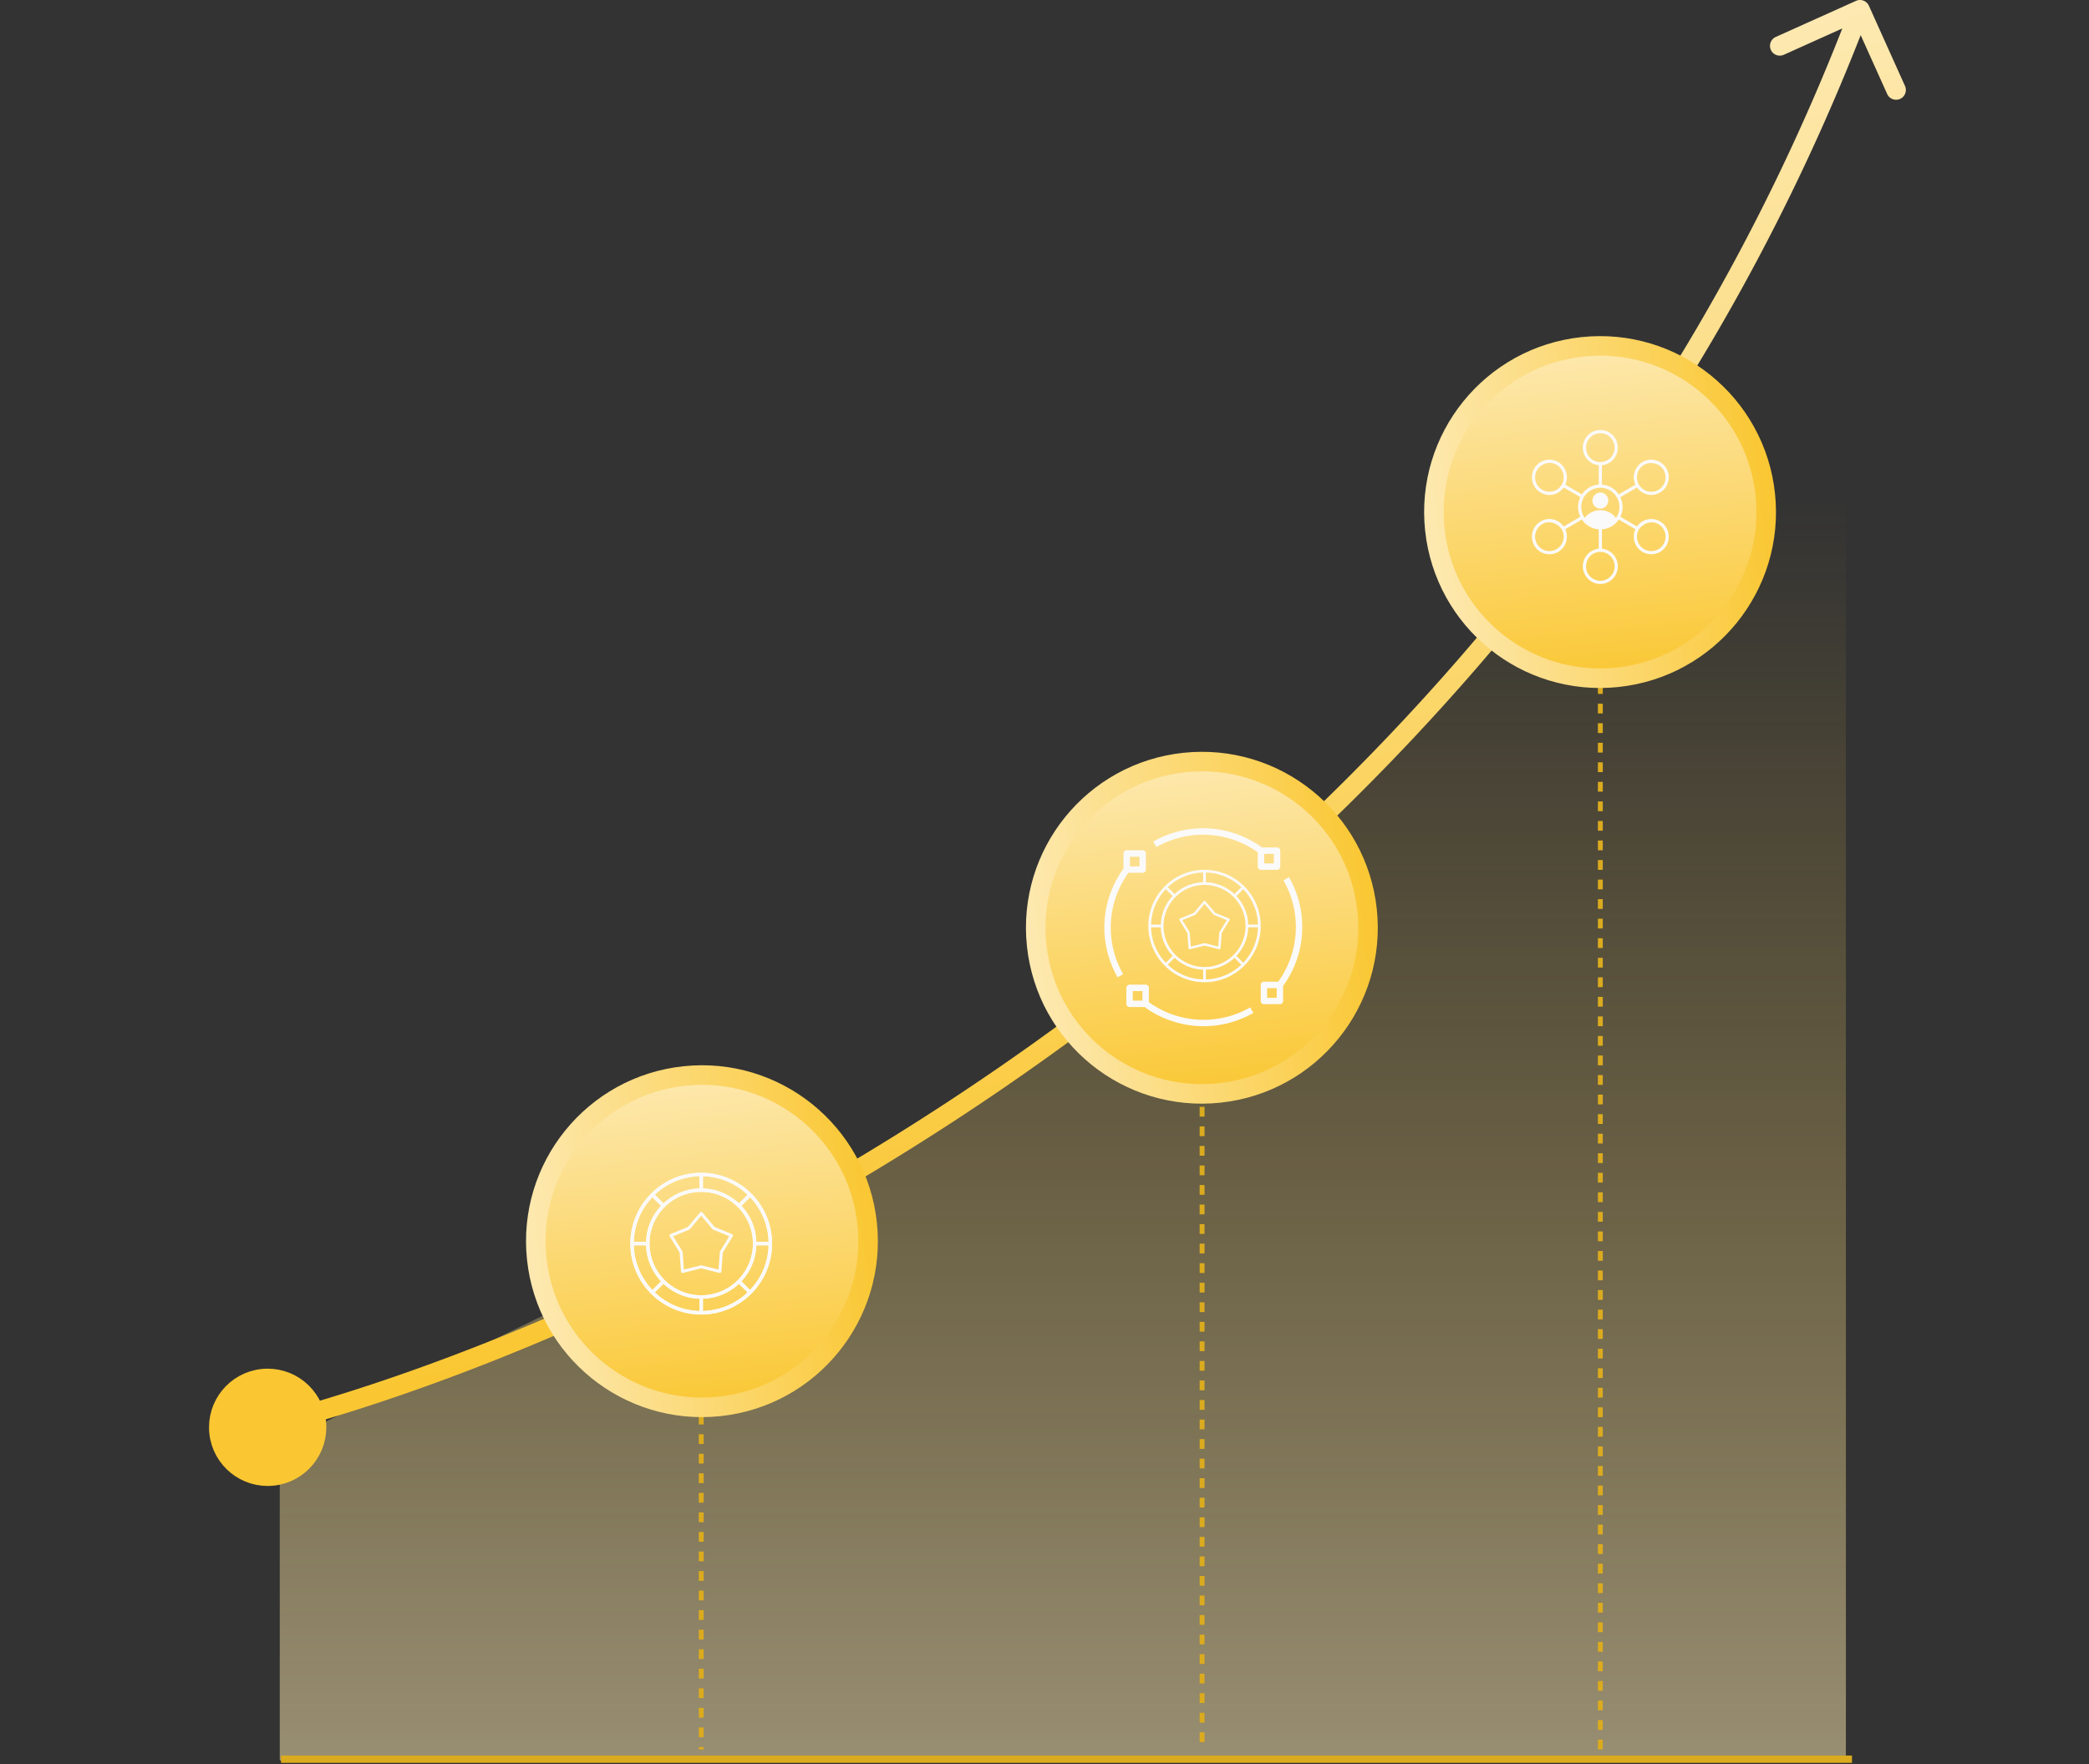
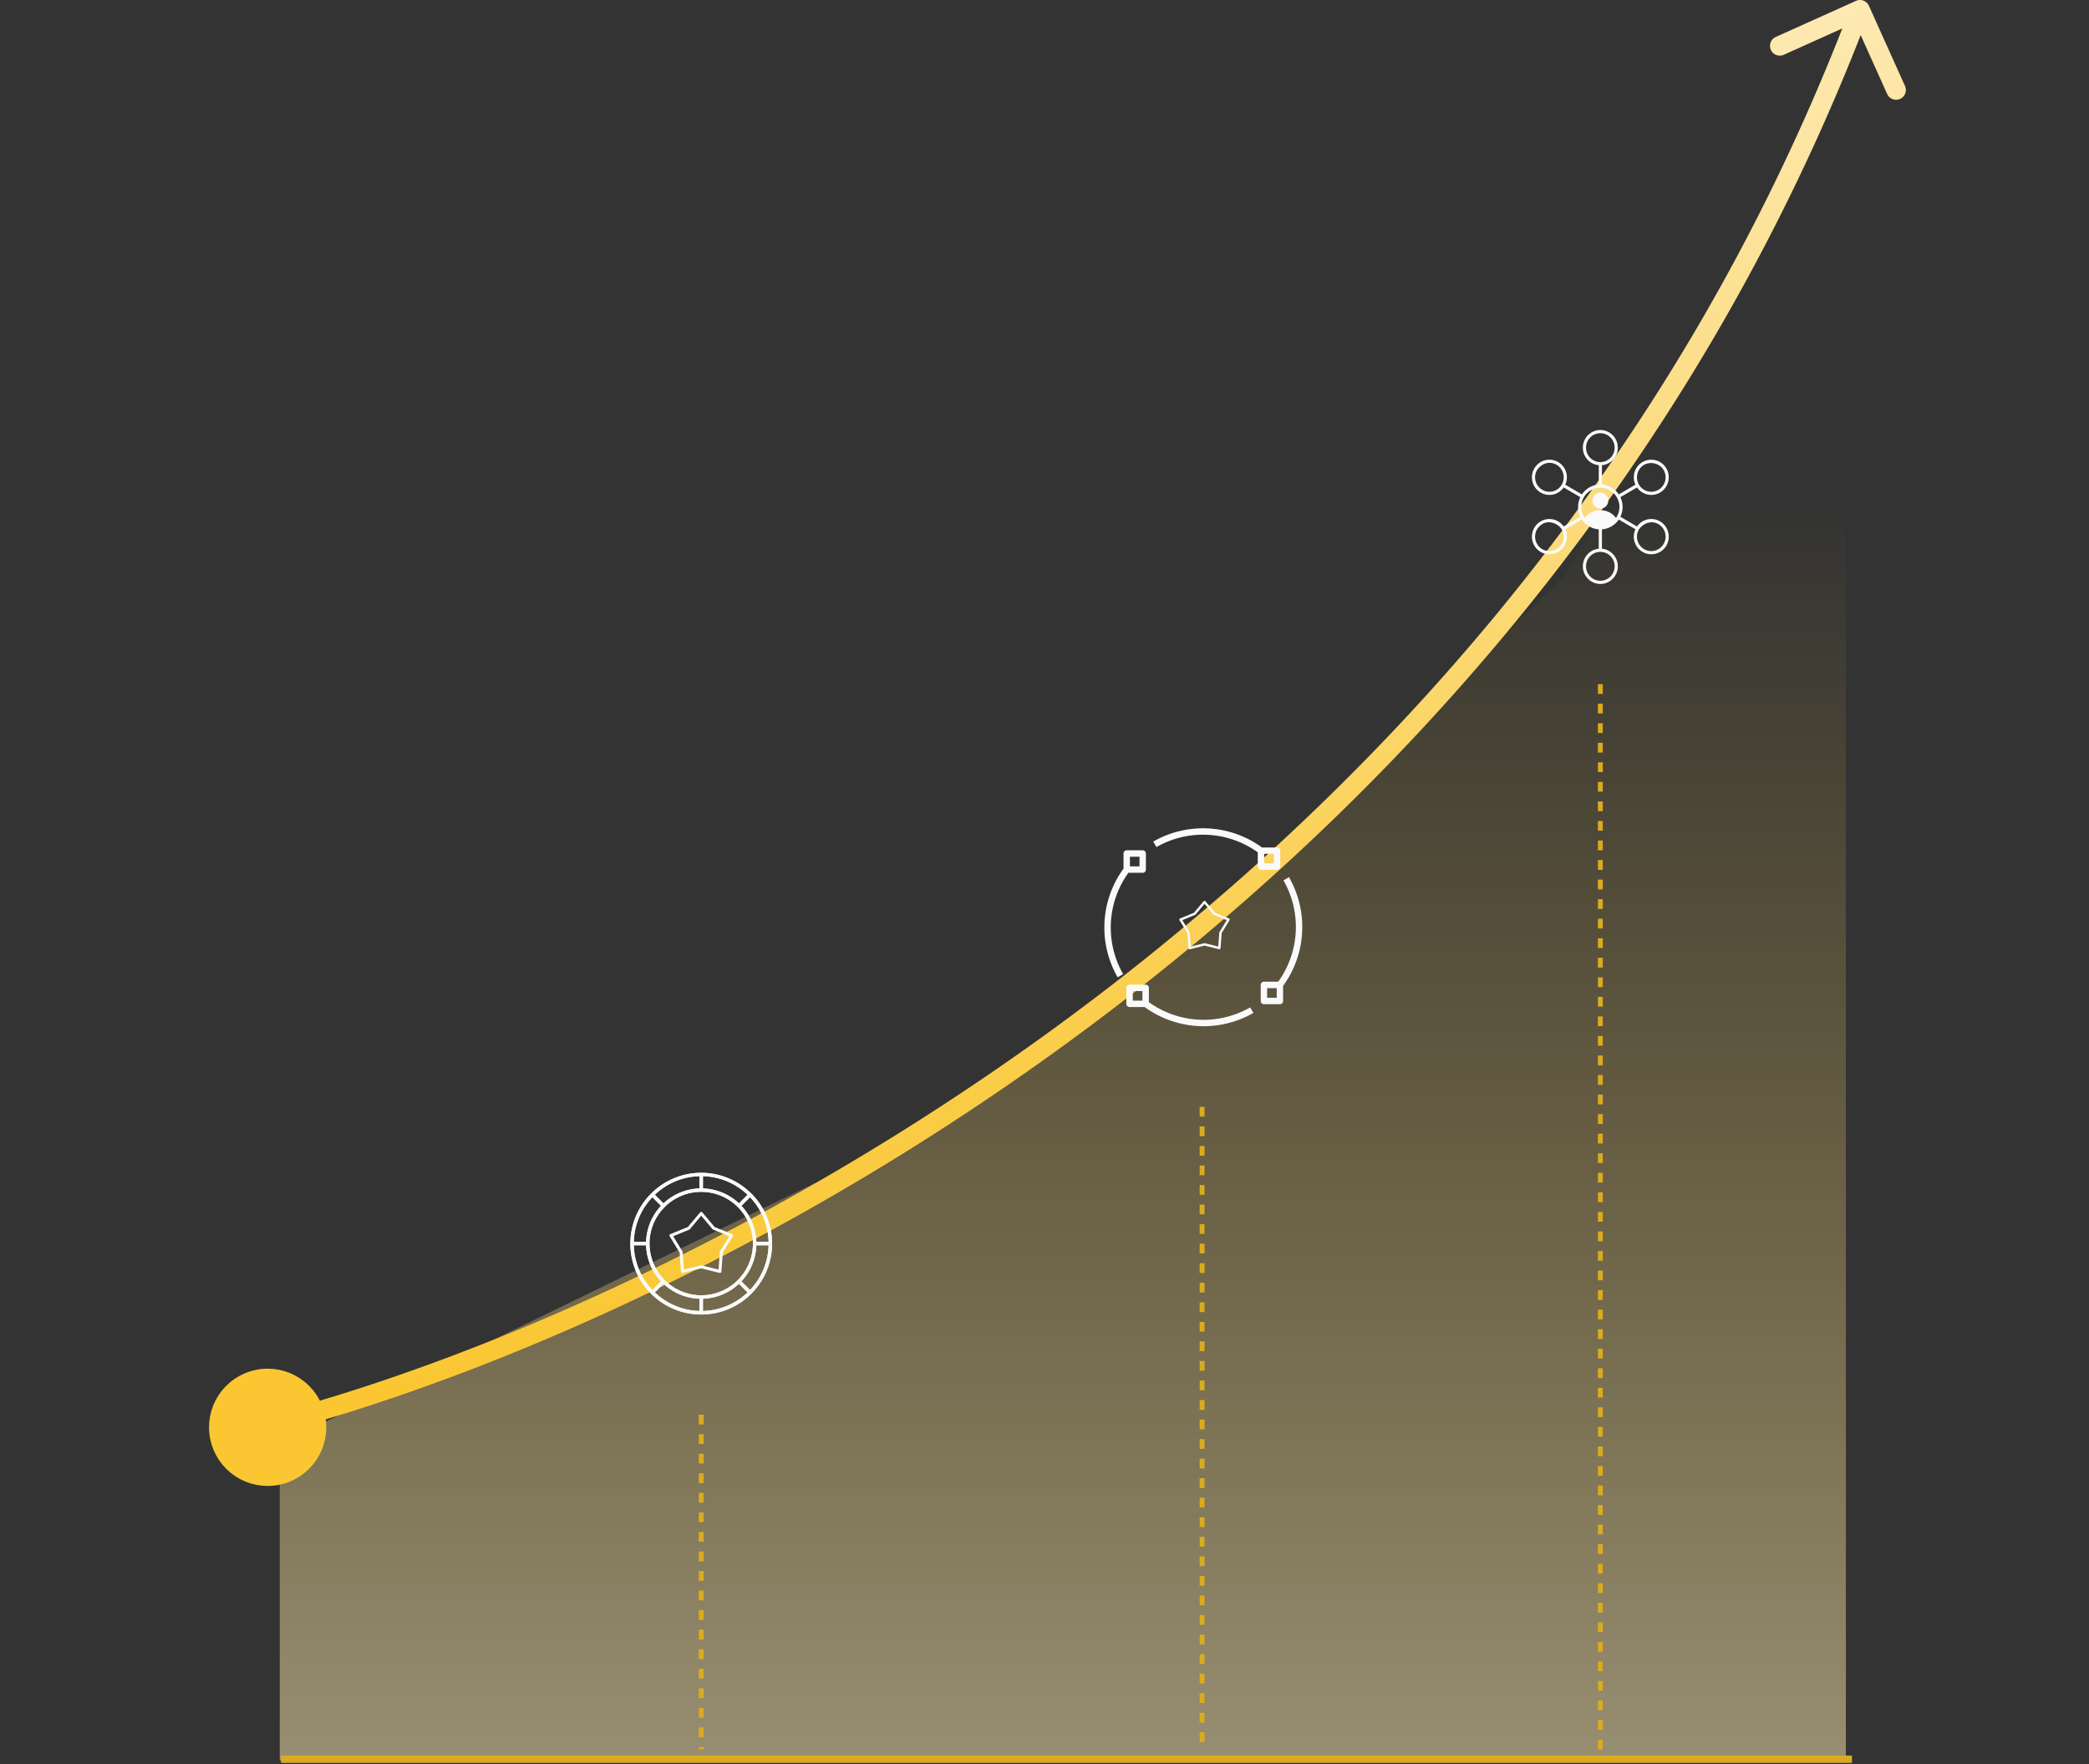
<svg xmlns="http://www.w3.org/2000/svg" width="855" height="722" viewBox="0 0 855 722" fill="none">
  <rect x="0" y="0" width="855" height="722" fill="#333333" stroke="none" />
  <path opacity=".5" d="m395.5 454-281 137v129.5h641V6l-43 105L641 235l-96 93.5L395.5 454Z" fill="url(#a)" />
  <path d="M287 579v137m205-263v263m163-436v436" stroke="#dbab1f" stroke-width="2" stroke-dasharray="4 4" />
  <path d="M764.916 2.358a4 4 0 0 0-5.289-2.006l-32.829 14.774a4 4 0 1 0 3.283 7.296l29.181-13.133 13.132 29.181a4 4 0 0 0 7.296-3.283L764.916 2.358ZM94.153 591.277C257.88 554.065 621.07 384.924 765.008 5.418l-7.48-2.837C614.876 378.695 254.576 546.612 92.38 583.476l1.773 7.801Z" fill="url(#b)" />
  <circle cx="109.551" cy="584.165" r="20" transform="rotate(-6.052 109.551 584.165)" fill="#fac732" stroke="#fac732" stroke-width="8" />
-   <circle cx="287.299" cy="507.989" r="68" transform="rotate(-6.052 287.299 507.989)" fill="url(#c)" stroke="url(#d)" stroke-width="8" />
-   <circle cx="491.912" cy="379.701" r="68" transform="rotate(-6.052 491.912 379.701)" fill="url(#e)" stroke="url(#f)" stroke-width="8" />
-   <circle cx="654.885" cy="209.57" r="68" transform="rotate(-6.052 654.885 209.57)" fill="url(#g)" stroke="url(#h)" stroke-width="8" />
  <path d="M115 720h643" stroke="#dbab1f" stroke-width="3" />
  <path d="M655 176c-3.945 0-7.157 3.24-7.157 7.219 0 3.758 2.864 6.845 6.506 7.178v7.936c-2.871.205-5.368 1.745-6.893 4.02l-6.812-3.979c1.53-3.345.317-7.391-2.908-9.269-3.416-1.99-7.807-.801-9.78 2.645-1.973 3.446-.793 7.854 2.623 9.844 3.23 1.881 7.31.93 9.415-2.092l6.811 3.978a9.247 9.247 0 0 0-.914 4.02c0 1.436.329 2.787.914 3.999l-6.811 3.978c-2.106-3.02-6.185-3.972-9.415-2.091-3.416 1.989-4.595 6.418-2.623 9.864a7.133 7.133 0 0 0 9.78 2.625c3.23-1.881 4.449-5.921 2.908-9.27l6.812-3.978c1.525 2.274 4.023 3.814 6.893 4.019v7.937c-3.642.333-6.506 3.44-6.506 7.198 0 3.979 3.212 7.219 7.157 7.219s7.157-3.24 7.157-7.219c0-3.758-2.864-6.865-6.506-7.198v-7.937c2.871-.204 5.368-1.745 6.893-4.019l6.812 3.978c-1.541 3.349-.322 7.389 2.908 9.27a7.133 7.133 0 0 0 9.78-2.625c1.973-3.446.793-7.875-2.623-9.864-3.23-1.881-7.309-.929-9.415 2.091l-6.811-3.978a9.247 9.247 0 0 0 0-8.019l6.811-3.978c2.105 3.021 6.185 3.972 9.415 2.092 3.416-1.99 4.595-6.398 2.623-9.844-1.973-3.446-6.364-4.635-9.78-2.645-3.225 1.877-4.438 5.924-2.908 9.269l-6.812 3.979c-1.525-2.275-4.023-3.815-6.893-4.02v-7.936c3.642-.333 6.506-3.42 6.506-7.178 0-3.979-3.212-7.219-7.157-7.219Zm0 1.312c3.242 0 5.856 2.637 5.856 5.906 0 3.27-2.614 5.906-5.856 5.906s-5.856-2.636-5.856-5.906c0-3.269 2.614-5.906 5.856-5.906Zm-17.914 12.92c2.808 1.635 3.756 5.248 2.136 8.08a5.806 5.806 0 0 1-7.991 2.153 5.916 5.916 0 0 1-2.156-8.059c2.099-3.017 5.287-3.717 8.012-2.174h-.001Zm43.839 2.174a5.917 5.917 0 0 1-2.155 8.059 5.806 5.806 0 0 1-7.991-2.153c-1.621-2.832-.673-6.445 2.135-8.08 2.871-1.559 6.566-.428 8.011 2.174ZM655 199.625c4.32 0 7.808 3.518 7.808 7.875 0 1.67-.528 3.198-1.403 4.47-1.941-2.517-4.486-3.158-6.405-3.158-1.737 0-4.459.641-6.406 3.158a7.845 7.845 0 0 1-1.403-4.47c0-4.357 3.488-7.875 7.808-7.875H655Zm-3.253 5.25c0 1.812 1.456 3.281 3.253 3.281 1.797 0 3.253-1.469 3.253-3.281s-1.456-3.281-3.253-3.281c-1.886-.011-3.156 1.66-3.253 3.281Zm-12.526 11.812c1.621 2.832.673 6.425-2.135 8.06a5.83 5.83 0 0 1-8.011-2.154c-1.621-2.831-.652-6.445 2.155-8.08 2.784-1.792 6.598-.146 7.991 2.174Zm39.548-2.174c2.808 1.635 3.777 5.249 2.156 8.08a5.832 5.832 0 0 1-8.012 2.154c-2.807-1.635-3.756-5.228-2.135-8.06 2.069-2.786 5.244-3.739 7.991-2.174ZM655 225.875c3.242 0 5.856 2.636 5.856 5.906 0 3.269-2.614 5.905-5.856 5.905s-5.856-2.636-5.856-5.905c0-3.27 2.614-5.906 5.856-5.906ZM307.506 488.453h-.071a28.936 28.936 0 0 0-40.877 0 .197.197 0 0 0-.106.106 28.942 28.942 0 0 0 0 40.882c.02.048.058.086.106.106a28.936 28.936 0 0 0 40.877 0l.071-.071a.3.3 0 0 0 .042-.063 28.946 28.946 0 0 0 0-40.882.326.326 0 0 0-.042-.078Zm-19.803-7.073a27.431 27.431 0 0 1 18.274 7.603l-3.536 3.537a22.508 22.508 0 0 0-14.738-6.118v-5.022Zm-1.414 0v5.022a22.505 22.505 0 0 0-14.738 6.111l-3.537-3.537a27.44 27.44 0 0 1 18.275-7.596Zm-19.272 8.601 3.536 3.536a22.519 22.519 0 0 0-6.117 14.74h-5.021a27.44 27.44 0 0 1 7.602-18.276Zm-7.602 19.692h5.021a22.516 22.516 0 0 0 6.11 14.739l-3.536 3.537a27.44 27.44 0 0 1-7.595-18.276Zm26.874 26.877a27.433 27.433 0 0 1-18.274-7.603l3.536-3.537a22.513 22.513 0 0 0 14.738 6.119v5.021Zm-20.46-27.585a21.17 21.17 0 0 1 21.168-21.17 21.169 21.169 0 0 1 21.168 21.17 21.173 21.173 0 0 1-21.168 21.171 21.22 21.22 0 0 1-21.167-21.17l-.001-.001Zm21.875 27.585v-5.021a22.514 22.514 0 0 0 14.738-6.111l3.536 3.536a27.439 27.439 0 0 1-18.274 7.596Zm19.271-8.6-3.536-3.537a22.515 22.515 0 0 0 6.118-14.74h5.021a27.44 27.44 0 0 1-7.603 18.277Zm2.582-19.692a22.516 22.516 0 0 0-6.11-14.74l3.536-3.537a27.448 27.448 0 0 1 7.595 18.277h-5.021Zm215.754-147.94a38.373 38.373 0 0 1 5.018 21.052 38.33 38.33 0 0 1-7.163 20.415h-5.858c-.722 0-1.308.589-1.308 1.316v6.583c0 .349.138.684.383.93.245.247.578.386.925.386h6.539a1.314 1.314 0 0 0 1.307-1.316v-6.175a40.908 40.908 0 0 0 7.786-21.893A40.962 40.962 0 0 0 527.561 359l-2.25 1.318Zm-2.772 48.051h-3.923v-3.95h3.923v3.95Zm-9.54 6.192-1.317-2.25a38.373 38.373 0 0 1-21.052 5.018 38.33 38.33 0 0 1-20.415-7.163v-5.858c0-.347-.139-.68-.385-.925a1.323 1.323 0 0 0-.931-.383h-6.583c-.727 0-1.316.586-1.316 1.308v6.539a1.314 1.314 0 0 0 1.316 1.307h6.175a40.908 40.908 0 0 0 21.893 7.786A40.962 40.962 0 0 0 513 414.561h-.001Zm-45.418-5.022h-3.95v-3.923h3.95v3.923Zm-7.892-10.857a38.373 38.373 0 0 1-5.018-21.052 38.33 38.33 0 0 1 7.163-20.415h5.858c.347 0 .68-.139.925-.385.245-.247.383-.582.383-.931v-6.583c0-.349-.138-.684-.383-.93a1.303 1.303 0 0 0-.925-.386h-6.539c-.722 0-1.307.589-1.307 1.316v6.175a40.908 40.908 0 0 0-7.786 21.893A40.962 40.962 0 0 0 457.439 400l2.25-1.318Zm2.772-48.051h3.923v3.95h-3.923v-3.95Zm54.049-3.785a40.908 40.908 0 0 0-21.894-7.786A40.964 40.964 0 0 0 472 344.439l1.316 2.25a38.38 38.38 0 0 1 21.054-5.018 38.336 38.336 0 0 1 20.415 7.163v5.858c0 .347.138.68.385.925s.582.383.931.383h6.583c.349 0 .684-.138.93-.383.247-.245.386-.578.386-.925v-6.539a1.314 1.314 0 0 0-1.316-1.307h-6.174Zm4.858 6.538h-3.949v-3.923h3.949v3.923Z" fill="#FBFAFA" />
  <path d="m299.617 505.096-7.15-2.926-4.996-5.952v.001a.618.618 0 0 0-.942 0l-4.996 5.951-7.15 2.926a.624.624 0 0 0-.353.385.631.631 0 0 0 .062.521l4.068 6.64.569 7.777a.629.629 0 0 0 .254.462.612.612 0 0 0 .514.1l7.503-1.875 7.503 1.875c.05.006.099.006.149 0a.614.614 0 0 0 .365-.118.63.63 0 0 0 .254-.463l.569-7.777 4.068-6.639a.632.632 0 0 0-.291-.907v.019Zm-4.91 7.014a.636.636 0 0 0-.086.282l-.532 7.202-6.94-1.72a.626.626 0 0 0-.298 0l-6.939 1.72-.533-7.202a.636.636 0 0 0-.086-.282l-3.764-6.139 6.618-2.732a.586.586 0 0 0 .235-.175l4.618-5.508 4.618 5.508a.586.586 0 0 0 .235.175l6.618 2.732-3.764 6.139Z" fill="#FBFAFA" />
  <path d="M307.506 488.453h-.071a28.936 28.936 0 0 0-40.877 0 .197.197 0 0 0-.106.106 28.942 28.942 0 0 0 0 40.882c.02.048.058.086.106.106a28.936 28.936 0 0 0 40.877 0l.071-.071a.3.3 0 0 0 .042-.063 28.946 28.946 0 0 0 0-40.882.326.326 0 0 0-.042-.078Zm-19.803-7.073a27.431 27.431 0 0 1 18.274 7.603l-3.536 3.537a22.508 22.508 0 0 0-14.738-6.118v-5.022Zm-1.414 0v5.022a22.505 22.505 0 0 0-14.738 6.111l-3.537-3.537a27.44 27.44 0 0 1 18.275-7.596Zm-19.272 8.601 3.536 3.536a22.519 22.519 0 0 0-6.117 14.74h-5.021a27.44 27.44 0 0 1 7.602-18.276Zm-7.602 19.692h5.021a22.516 22.516 0 0 0 6.11 14.739l-3.536 3.537a27.44 27.44 0 0 1-7.595-18.276Zm26.874 26.877a27.433 27.433 0 0 1-18.274-7.603l3.536-3.537a22.513 22.513 0 0 0 14.738 6.119v5.021Zm-20.46-27.585a21.17 21.17 0 0 1 21.168-21.17 21.169 21.169 0 0 1 21.168 21.17 21.173 21.173 0 0 1-21.168 21.171 21.22 21.22 0 0 1-21.167-21.17l-.001-.001Zm21.875 27.585v-5.021a22.514 22.514 0 0 0 14.738-6.111l3.536 3.536a27.439 27.439 0 0 1-18.274 7.596Zm19.271-8.6-3.536-3.537a22.515 22.515 0 0 0 6.118-14.74h5.021a27.44 27.44 0 0 1-7.603 18.277Zm2.582-19.692a22.516 22.516 0 0 0-6.11-14.74l3.536-3.537a27.448 27.448 0 0 1 7.595 18.277h-5.021Zm193.449-132.354-5.671-2.321-3.962-4.72a.489.489 0 0 0-.747 0l-3.962 4.72-5.671 2.321a.501.501 0 0 0-.231.719l3.226 5.265.452 6.168c.01.147.084.281.202.367a.484.484 0 0 0 .407.079l5.951-1.487 5.951 1.487a.458.458 0 0 0 .117 0 .49.49 0 0 0 .491-.461l.452-6.168 3.226-5.265a.498.498 0 0 0-.231-.719v.015Zm-3.893 5.563a.49.49 0 0 0-.069.223l-.422 5.712-5.504-1.364a.496.496 0 0 0-.236 0l-5.504 1.364-.422-5.712a.502.502 0 0 0-.069-.223l-2.985-4.869 5.249-2.167a.455.455 0 0 0 .186-.139l3.663-4.368 3.663 4.368c.049.062.113.11.186.139l5.249 2.167-2.985 4.869Z" fill="#FBFAFA" />
-   <path d="M509.263 362.704h-.056a22.95 22.95 0 0 0-32.42 0 .157.157 0 0 0-.084.084 22.958 22.958 0 0 0 0 32.424.157.157 0 0 0 .084.084 22.95 22.95 0 0 0 32.42 0l.056-.056a.227.227 0 0 0 .034-.051 22.956 22.956 0 0 0 0-32.423.287.287 0 0 0-.034-.062Zm-15.705-5.61a21.757 21.757 0 0 1 14.493 6.031l-2.804 2.805a17.857 17.857 0 0 0-11.689-4.853v-3.983Zm-1.122 0v3.983a17.849 17.849 0 0 0-11.689 4.847l-2.805-2.805a21.769 21.769 0 0 1 14.494-6.025Zm-15.284 6.822 2.804 2.804a17.864 17.864 0 0 0-4.852 11.691h-3.982a21.764 21.764 0 0 1 6.03-14.495Zm-6.03 15.618h3.982a17.86 17.86 0 0 0 4.846 11.69l-2.804 2.804a21.763 21.763 0 0 1-6.024-14.494Zm21.314 21.316a21.751 21.751 0 0 1-14.493-6.03l2.804-2.805a17.857 17.857 0 0 0 11.689 4.853v3.982Zm-16.227-21.877a16.789 16.789 0 1 1 28.66 11.872 16.787 16.787 0 0 1-11.871 4.918 16.827 16.827 0 0 1-16.788-16.79h-.001Zm17.349 21.877v-3.982a17.86 17.86 0 0 0 11.689-4.847l2.804 2.805a21.759 21.759 0 0 1-14.493 6.024Zm15.285-6.821-2.805-2.805a17.862 17.862 0 0 0 4.852-11.69h3.982a21.76 21.76 0 0 1-6.029 14.495Zm2.047-15.618a17.855 17.855 0 0 0-4.846-11.69l2.804-2.805a21.766 21.766 0 0 1 6.024 14.495h-3.982Z" fill="#FBFAFA" />
  <defs>
    <linearGradient id="a" x1="471.5" y1="204" x2="471.5" y2="720.5" gradientUnits="userSpaceOnUse">
      <stop stop-color="#fac732" stop-opacity="0" />
      <stop offset="1" stop-color="#fde9b1" />
    </linearGradient>
    <linearGradient id="b" x1="380.634" y1="90.512" x2="473.901" y2="500.865" gradientUnits="userSpaceOnUse">
      <stop stop-color="#fde9b1" />
      <stop offset="1" stop-color="#fac732" />
    </linearGradient>
    <linearGradient id="c" x1="287.299" y1="435.989" x2="287.299" y2="579.989" gradientUnits="userSpaceOnUse">
      <stop stop-color="#fde9b1" />
      <stop offset="1" stop-color="#fac732" />
    </linearGradient>
    <linearGradient id="d" x1="215.299" y1="599.002" x2="359.299" y2="599.002" gradientUnits="userSpaceOnUse">
      <stop stop-color="#fde9b1" />
      <stop offset="1" stop-color="#fac732" />
    </linearGradient>
    <linearGradient id="e" x1="491.912" y1="307.701" x2="491.912" y2="451.701" gradientUnits="userSpaceOnUse">
      <stop stop-color="#fde9b1" />
      <stop offset="1" stop-color="#fac732" />
    </linearGradient>
    <linearGradient id="f" x1="419.912" y1="470.714" x2="563.912" y2="470.714" gradientUnits="userSpaceOnUse">
      <stop stop-color="#fde9b1" />
      <stop offset="1" stop-color="#fac732" />
    </linearGradient>
    <linearGradient id="g" x1="654.885" y1="137.57" x2="654.885" y2="281.57" gradientUnits="userSpaceOnUse">
      <stop stop-color="#fde9b1" />
      <stop offset="1" stop-color="#fac732" />
    </linearGradient>
    <linearGradient id="h" x1="582.885" y1="300.584" x2="726.885" y2="300.584" gradientUnits="userSpaceOnUse">
      <stop stop-color="#fde9b1" />
      <stop offset="1" stop-color="#fac732" />
    </linearGradient>
  </defs>
</svg>